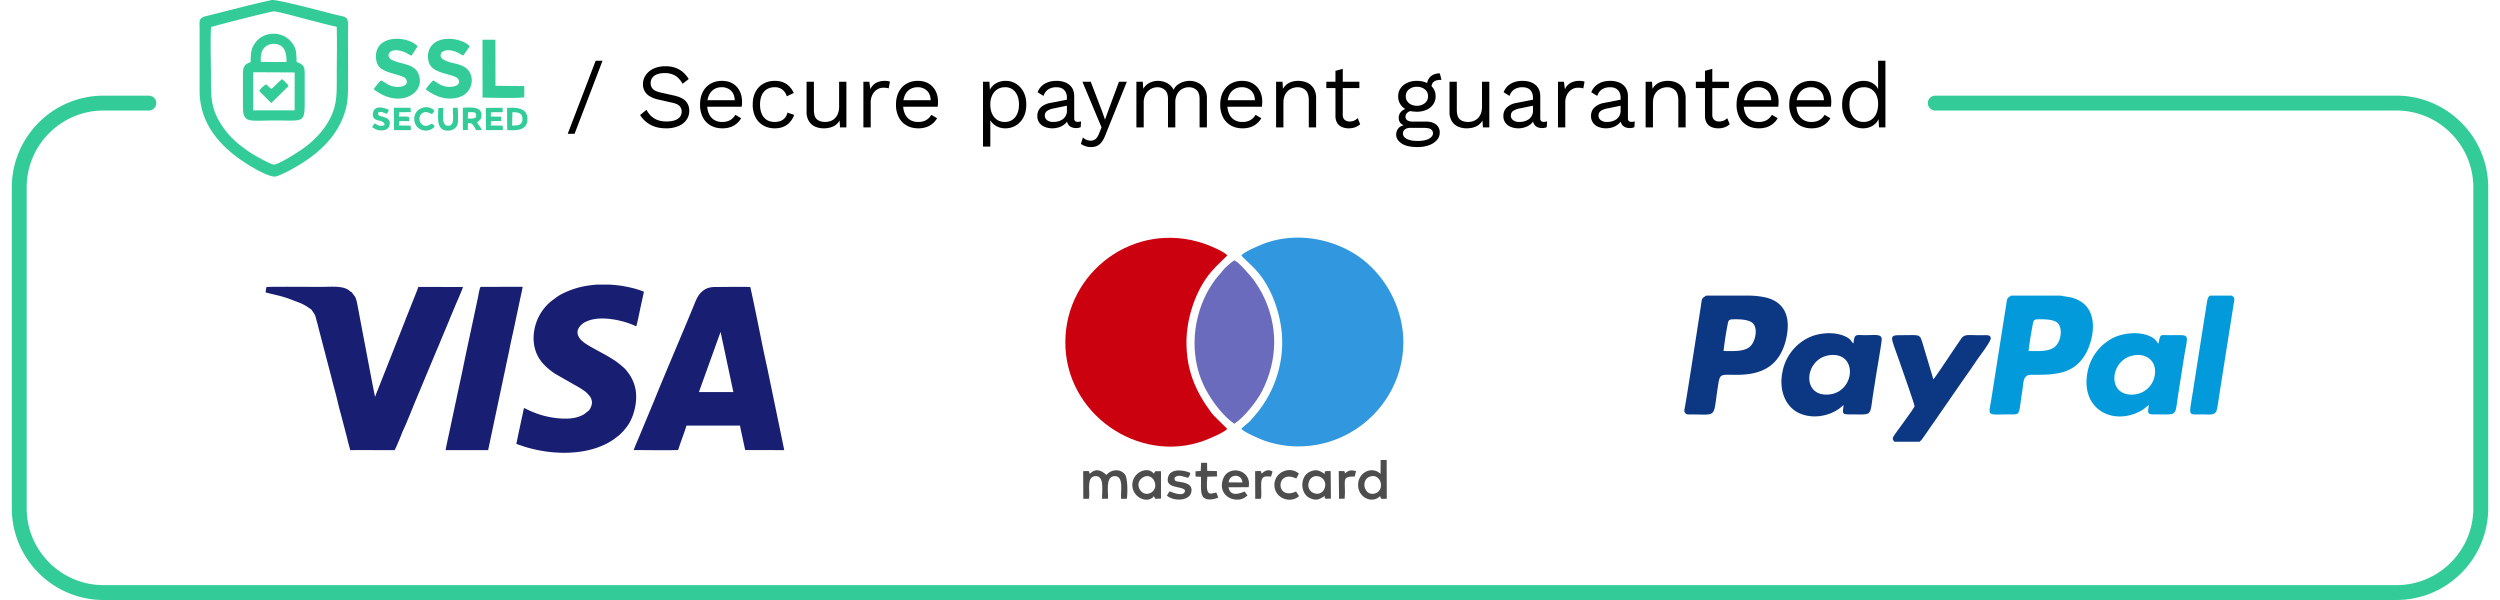
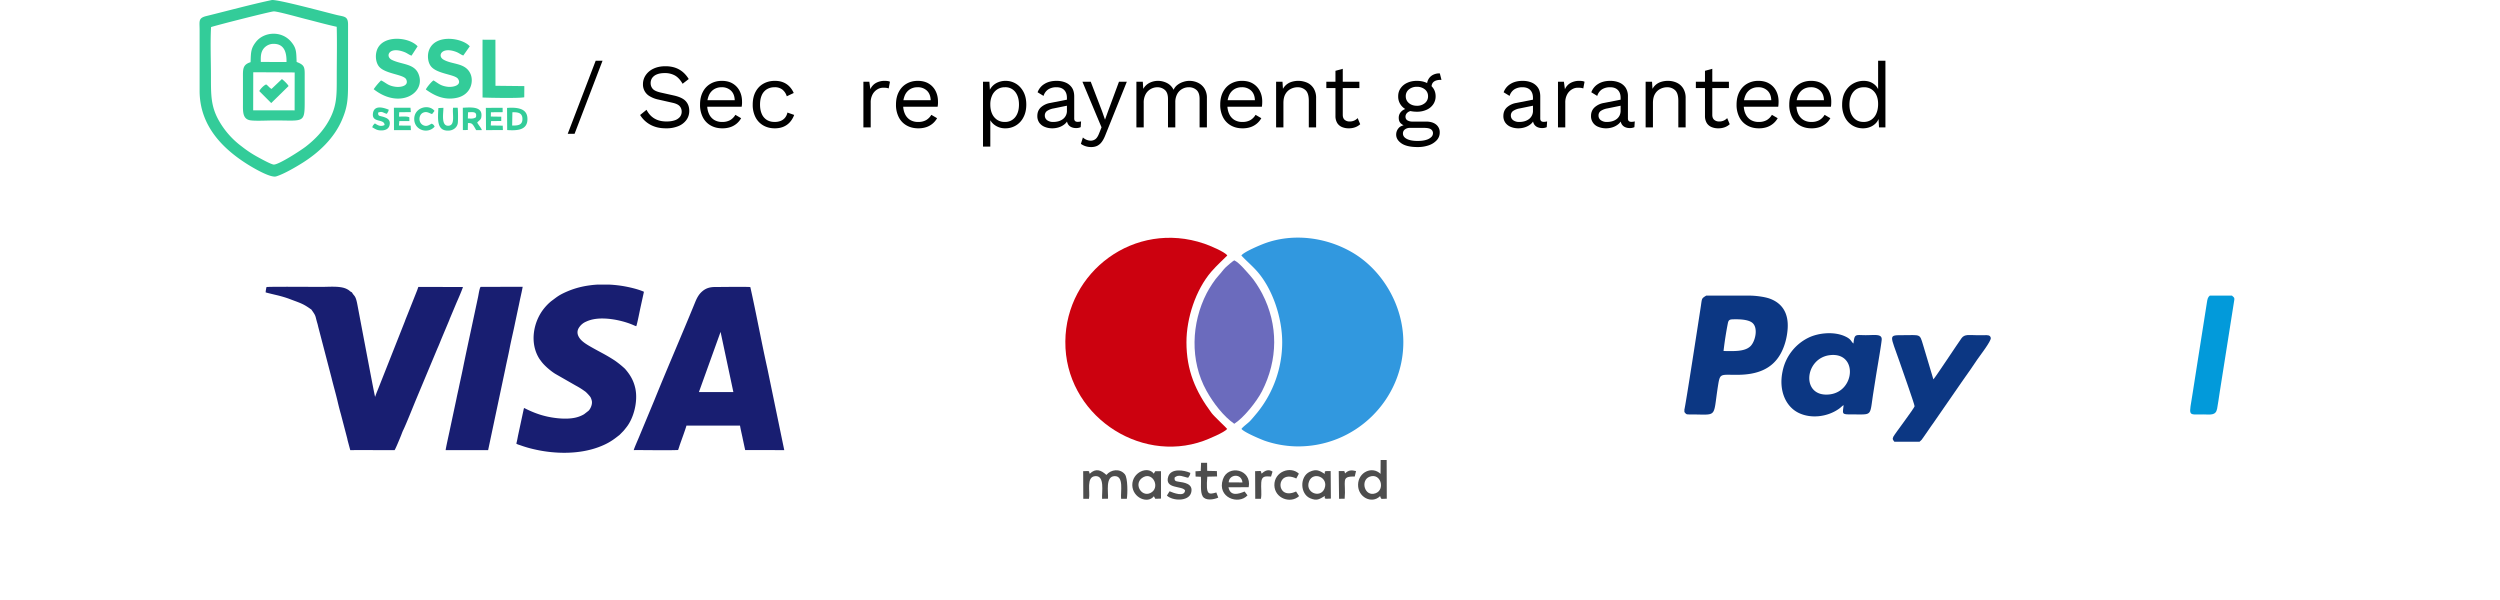
<svg xmlns="http://www.w3.org/2000/svg" xml:space="preserve" width="200" height="48" style="shape-rendering:geometricPrecision;text-rendering:geometricPrecision;image-rendering:optimizeQuality;fill-rule:evenodd;clip-rule:evenodd" viewBox="0 0 128.389 31.107">
  <defs>
    <style>.fil3{fill:#029ada}.fil4{fill:#0c3783}.fil5{fill:#181e71}.fil2{fill:#3c9}.fil9{fill:#4d4d4d}.fil1{fill:#000;fill-rule:nonzero}</style>
  </defs>
  <g id="Capa_x0020_1">
-     <path d="M99.703 5.73a.386.386 0 0 1 0-.771h23.932c1.308 0 2.496.535 3.358 1.396a4.742 4.742 0 0 1 1.396 3.358v16.64a4.742 4.742 0 0 1-1.396 3.358 4.742 4.742 0 0 1-3.358 1.396H4.754a4.742 4.742 0 0 1-3.358-1.396A4.742 4.742 0 0 1 0 26.353V9.713c0-1.308.535-2.496 1.396-3.358a4.74 4.74 0 0 1 3.358-1.396h2.37a.386.386 0 0 1 0 .771h-2.37A3.971 3.971 0 0 0 1.941 6.9a3.971 3.971 0 0 0-1.17 2.813v16.64c0 1.095.448 2.091 1.17 2.813a3.971 3.971 0 0 0 2.813 1.17h118.881a3.971 3.971 0 0 0 2.813-1.17 3.971 3.971 0 0 0 1.17-2.813V9.713a3.971 3.971 0 0 0-1.17-2.813 3.971 3.971 0 0 0-2.813-1.17H99.703z" style="fill:#3c9;fill-rule:nonzero" />
    <path class="fil1" d="m30.626 3.15-1.449 3.787h-.355l1.449-3.787z" />
    <path id="_1" class="fil1" d="M33.888 3.434c.274 0 .511.056.71.168.199.112.364.277.497.495l-.317.246c-.117-.202-.249-.345-.396-.428a1.052 1.052 0 0 0-.532-.126c-.168 0-.306.024-.414.071a.536.536 0 0 0-.24.187.475.475 0 0 0-.075.263c0 .111.034.208.104.291.069.084.208.149.416.197l.677.151c.3.067.509.167.628.301.118.134.177.3.177.499 0 .177-.05.334-.149.471a.958.958 0 0 1-.419.32 1.62 1.62 0 0 1-.634.113c-.228 0-.427-.03-.599-.092a1.408 1.408 0 0 1-.746-.599l.332-.27c.06.12.137.226.232.318a.996.996 0 0 0 .343.213c.134.05.288.075.461.075.161 0 .301-.019.419-.059a.578.578 0 0 0 .273-.175.43.43 0 0 0 .094-.282.418.418 0 0 0-.099-.272c-.066-.08-.191-.141-.374-.182l-.734-.166a1.447 1.447 0 0 1-.466-.182.695.695 0 0 1-.334-.618c0-.167.047-.321.14-.461a.98.98 0 0 1 .402-.339c.175-.085.383-.128.623-.128z" />
    <path id="_2" class="fil1" d="M36.837 6.653c-.224 0-.424-.048-.599-.146a1.014 1.014 0 0 1-.409-.424 1.392 1.392 0 0 1-.147-.66c0-.256.049-.476.147-.661a1.02 1.02 0 0 1 .402-.423c.17-.098.364-.147.582-.147.221 0 .41.047.566.142a.936.936 0 0 1 .357.386c.082.162.123.344.123.546a1.166 1.166 0 0 1-.019.266h-1.912v-.337h1.747l-.194.038c0-.227-.063-.402-.187-.525a.668.668 0 0 0-.49-.185.73.73 0 0 0-.4.107.7.7 0 0 0-.261.307 1.17 1.17 0 0 0-.092.486c0 .186.032.347.095.482a.7.7 0 0 0 .267.311.773.773 0 0 0 .414.106.809.809 0 0 0 .424-.099.773.773 0 0 0 .263-.27l.298.175a.998.998 0 0 1-.556.462 1.312 1.312 0 0 1-.419.063z" />
    <path id="_3" class="fil1" d="M39.559 4.192c.164 0 .308.025.433.076.125.05.233.123.324.217.092.095.166.207.223.336l-.36.171a.705.705 0 0 0-.23-.348.623.623 0 0 0-.4-.121.755.755 0 0 0-.407.107.68.68 0 0 0-.26.307c-.06.135-.09.296-.09.486 0 .186.03.347.09.482a.68.68 0 0 0 .26.311c.114.071.25.106.407.106a.82.82 0 0 0 .32-.057.558.558 0 0 0 .222-.165.616.616 0 0 0 .121-.265l.35.123a1.156 1.156 0 0 1-.22.374.938.938 0 0 1-.336.239c-.131.055-.28.082-.447.082-.221 0-.418-.048-.592-.146a1.028 1.028 0 0 1-.407-.424 1.392 1.392 0 0 1-.147-.66c0-.256.049-.476.147-.661.098-.184.234-.326.407-.423.174-.098.371-.147.592-.147z" />
-     <path id="_4" class="fil1" d="M42.087 6.653c-.152 0-.295-.028-.429-.085a.716.716 0 0 1-.326-.277.892.892 0 0 1-.126-.499V4.239h.379v1.453c0 .24.052.405.156.495.104.09.251.135.441.135a.777.777 0 0 0 .26-.045.624.624 0 0 0 .229-.142.67.67 0 0 0 .161-.248.976.976 0 0 0 .06-.36V4.239h.378v2.367h-.331l-.024-.36a.732.732 0 0 1-.333.31 1.172 1.172 0 0 1-.495.097z" />
    <path id="_5" class="fil1" d="M44.151 6.606V4.239h.308l.052.388a.688.688 0 0 1 .291-.326.926.926 0 0 1 .466-.109c.041 0 .086.003.135.009a.36.36 0 0 1 .125.038l-.066.346a.622.622 0 0 0-.113-.029 1.314 1.314 0 0 0-.176-.009.592.592 0 0 0-.296.085.678.678 0 0 0-.248.258.871.871 0 0 0-.099.438v1.278h-.379z" />
    <path id="_6" class="fil1" d="M46.996 6.653c-.224 0-.424-.048-.599-.146a1.014 1.014 0 0 1-.409-.424 1.392 1.392 0 0 1-.147-.66c0-.256.049-.476.147-.661.097-.184.232-.326.402-.423.17-.098.364-.147.582-.147.221 0 .41.047.566.142a.936.936 0 0 1 .357.386c.082.162.123.344.123.546a1.166 1.166 0 0 1-.019.266h-1.912v-.337h1.747l-.194.038c0-.227-.063-.402-.187-.525a.668.668 0 0 0-.49-.185.73.73 0 0 0-.4.107.7.7 0 0 0-.261.307 1.17 1.17 0 0 0-.092.486c0 .186.032.347.095.482a.7.7 0 0 0 .267.311.773.773 0 0 0 .414.106.809.809 0 0 0 .424-.099.765.765 0 0 0 .263-.27l.298.175a.998.998 0 0 1-.556.462 1.308 1.308 0 0 1-.419.063z" />
    <path id="_7" class="fil1" d="M50.352 7.6V4.239h.332l.033.578-.052-.067a.823.823 0 0 1 .482-.487.99.99 0 0 1 .379-.071c.193 0 .37.049.533.147.162.097.292.238.39.421.098.183.147.404.147.663 0 .255-.05.475-.149.66a1.032 1.032 0 0 1-.935.57.918.918 0 0 1-.514-.144.815.815 0 0 1-.314-.367l.047-.071V7.6h-.379zm1.122-1.278a.66.66 0 0 0 .547-.246c.131-.164.196-.382.196-.653 0-.272-.064-.489-.191-.654a.643.643 0 0 0-.538-.246.71.71 0 0 0-.397.111.742.742 0 0 0-.265.313 1.096 1.096 0 0 0-.095.476c0 .18.031.337.092.473a.729.729 0 0 0 .261.315.691.691 0 0 0 .39.111z" />
    <path id="_8" class="fil1" d="M54.703 5.077c0-.177-.048-.313-.142-.409-.095-.097-.229-.145-.403-.145a.768.768 0 0 0-.416.107.615.615 0 0 0-.251.343l-.308-.189a.835.835 0 0 1 .35-.429c.171-.109.382-.163.635-.163.17 0 .325.029.464.087a.738.738 0 0 1 .329.265c.08.119.12.271.12.457v1.146c0 .114.06.17.18.17.06 0 .119-.008.175-.023l-.019.298a.559.559 0 0 1-.246.047.562.562 0 0 1-.246-.052.387.387 0 0 1-.17-.158.531.531 0 0 1-.062-.268v-.047l.095.014a.633.633 0 0 1-.194.301.895.895 0 0 1-.308.17 1.112 1.112 0 0 1-.336.054c-.139 0-.268-.023-.388-.071a.638.638 0 0 1-.287-.215.584.584 0 0 1-.106-.357c0-.177.059-.323.177-.438a.957.957 0 0 1 .495-.235l.937-.184v.312l-.762.156a.876.876 0 0 0-.345.133.28.28 0 0 0-.114.237c0 .098.039.177.116.239a.52.52 0 0 0 .329.092.988.988 0 0 0 .263-.035.712.712 0 0 0 .225-.109.527.527 0 0 0 .213-.448v-.653z" />
    <path id="_9" class="fil1" d="m57.808 4.239-1.112 2.765c-.06.154-.126.277-.197.367a.654.654 0 0 1-.236.194.728.728 0 0 1-.301.059.933.933 0 0 1-.296-.045.852.852 0 0 1-.239-.121l.104-.331a.616.616 0 0 0 .412.166.404.404 0 0 0 .232-.076c.073-.051.139-.153.199-.308l.123-.308-.237-.563-.753-1.799h.431l.592 1.543.147.422.17-.469.554-1.496h.407z" />
    <path id="_10" class="fil1" d="M58.305 6.606V4.239h.332l.023.369a.782.782 0 0 1 .334-.317.965.965 0 0 1 .424-.099c.167 0 .325.038.473.113a.768.768 0 0 1 .341.351.671.671 0 0 1 .213-.263.968.968 0 0 1 .301-.151 1.015 1.015 0 0 1 .743.045.8.8 0 0 1 .338.293.9.9 0 0 1 .133.511v1.515h-.379V5.129c0-.214-.054-.369-.161-.464a.582.582 0 0 0-.397-.142.695.695 0 0 0-.346.09.665.665 0 0 0-.258.265.878.878 0 0 0-.097.431v1.297h-.379V5.129c0-.214-.054-.369-.161-.464a.582.582 0 0 0-.397-.142.706.706 0 0 0-.32.083.671.671 0 0 0-.272.263.9.9 0 0 0-.109.473v1.264h-.379z" />
    <path id="_11" class="fil1" d="M63.806 6.653c-.224 0-.424-.048-.599-.146a1.02 1.02 0 0 1-.409-.424 1.392 1.392 0 0 1-.147-.66c0-.256.049-.476.147-.661.098-.184.232-.326.402-.423a1.15 1.15 0 0 1 .582-.147c.221 0 .41.047.566.142a.936.936 0 0 1 .357.386c.083.162.124.344.124.546 0 .054-.002.103-.005.147a1.185 1.185 0 0 1-.014.119h-1.913v-.337h1.747l-.194.038c0-.227-.063-.402-.187-.525a.668.668 0 0 0-.49-.185.73.73 0 0 0-.4.107.7.7 0 0 0-.261.307 1.17 1.17 0 0 0-.092.486c0 .186.032.347.095.482a.7.7 0 0 0 .267.311.779.779 0 0 0 .415.106.808.808 0 0 0 .423-.099.765.765 0 0 0 .263-.27l.298.175a1.003 1.003 0 0 1-.556.462 1.308 1.308 0 0 1-.419.063z" />
    <path id="_12" class="fil1" d="M65.548 6.606V4.239h.331l.034.53-.062-.052a.806.806 0 0 1 .204-.305.787.787 0 0 1 .295-.168 1.17 1.17 0 0 1 .812.045c.139.065.25.163.334.296a.928.928 0 0 1 .126.506v1.515h-.379V5.224c0-.262-.056-.444-.168-.547a.588.588 0 0 0-.414-.154.785.785 0 0 0-.341.081.656.656 0 0 0-.282.26c-.074.12-.111.281-.111.483v1.259h-.379z" />
    <path id="_13" class="fil1" d="M69.004 3.567v2.386c0 .117.033.203.099.26a.38.38 0 0 0 .256.085.545.545 0 0 0 .417-.175l.132.317a.78.78 0 0 1-.258.157.957.957 0 0 1-.343.056.889.889 0 0 1-.336-.063.541.541 0 0 1-.249-.204.684.684 0 0 1-.097-.367V3.671l.379-.104zm.861.672v.327h-1.713v-.327h1.713z" />
    <path id="_14" class="fil1" d="m74.036 3.804.085.336h-.033c-.155 0-.274.031-.357.092-.084.062-.126.16-.126.296l-.232-.118a.57.57 0 0 1 .317-.533.711.711 0 0 1 .322-.073h.024zm-.719 2.499c.224 0 .399.051.525.154a.502.502 0 0 1 .189.409.58.58 0 0 1-.154.403.996.996 0 0 1-.411.263 1.73 1.73 0 0 1-.58.092c-.373 0-.651-.063-.836-.189-.184-.127-.277-.278-.277-.455 0-.126.042-.239.126-.338.083-.1.225-.156.423-.168l-.033.071a.643.643 0 0 1-.272-.145c-.074-.068-.111-.166-.111-.296 0-.129.048-.24.144-.333.096-.094.239-.151.429-.173l.251.128h-.048c-.155.015-.264.054-.329.116a.272.272 0 0 0-.097.201c0 .088.032.154.097.196a.49.49 0 0 0 .272.064h.692zm-.436 1.004c.183 0 .334-.019.452-.057a.62.62 0 0 0 .263-.147.276.276 0 0 0 .085-.194.24.24 0 0 0-.102-.203c-.068-.051-.19-.076-.367-.076h-.729a.412.412 0 0 0-.255.078.253.253 0 0 0-.104.215c0 .117.067.21.201.28.134.069.319.104.556.104zm-.033-3.115c.189 0 .357.034.504.102a.812.812 0 0 1 .343.281c.082.12.123.259.123.417a.723.723 0 0 1-.123.414.811.811 0 0 1-.343.284 1.188 1.188 0 0 1-.504.102c-.313 0-.552-.075-.72-.225a.74.74 0 0 1-.251-.575c0-.158.042-.297.126-.417a.83.83 0 0 1 .343-.281c.145-.068.312-.102.502-.102zm0 .308a.63.63 0 0 0-.412.134.441.441 0 0 0-.166.358c0 .145.056.263.166.355.11.091.248.137.412.137a.628.628 0 0 0 .412-.137.441.441 0 0 0 .165-.355.44.44 0 0 0-.165-.358.632.632 0 0 0-.412-.134z" />
-     <path id="_15" class="fil1" d="M75.418 6.653c-.151 0-.294-.028-.428-.085a.724.724 0 0 1-.327-.277.9.9 0 0 1-.125-.499V4.239h.379v1.453c0 .24.052.405.156.495.104.09.251.135.44.135a.777.777 0 0 0 .26-.045.628.628 0 0 0 .23-.142.67.67 0 0 0 .161-.248.998.998 0 0 0 .059-.36V4.239h.379v2.367h-.332l-.023-.36a.73.73 0 0 1-.334.31c-.14.065-.305.097-.495.097z" />
    <path id="_16" class="fil1" d="M78.865 5.077c0-.177-.048-.313-.142-.409-.095-.097-.229-.145-.403-.145a.768.768 0 0 0-.416.107.615.615 0 0 0-.251.343l-.308-.189a.835.835 0 0 1 .35-.429c.171-.109.382-.163.635-.163.17 0 .325.029.464.087a.738.738 0 0 1 .329.265c.08.119.12.271.12.457v1.146c0 .114.06.17.18.17.06 0 .119-.008.175-.023l-.019.298a.559.559 0 0 1-.246.047.562.562 0 0 1-.246-.052.387.387 0 0 1-.17-.158.531.531 0 0 1-.062-.268v-.047l.095.014a.633.633 0 0 1-.194.301.895.895 0 0 1-.308.17 1.112 1.112 0 0 1-.336.054c-.139 0-.268-.023-.388-.071a.638.638 0 0 1-.287-.215.584.584 0 0 1-.106-.357c0-.177.059-.323.177-.438a.957.957 0 0 1 .495-.235l.937-.184v.312l-.762.156a.876.876 0 0 0-.345.133.28.28 0 0 0-.114.237c0 .098.039.177.116.239a.52.52 0 0 0 .329.092.988.988 0 0 0 .263-.035.712.712 0 0 0 .225-.109.527.527 0 0 0 .213-.448v-.653z" />
    <path id="_17" class="fil1" d="M80.162 6.606V4.239h.307l.053.388a.688.688 0 0 1 .291-.326.923.923 0 0 1 .466-.109c.041 0 .086.003.135.009a.36.36 0 0 1 .125.038l-.066.346a.644.644 0 0 0-.113-.029 1.314 1.314 0 0 0-.176-.009.592.592 0 0 0-.296.085.678.678 0 0 0-.248.258.87.87 0 0 0-.1.438v1.278h-.378z" />
    <path id="_18" class="fil1" d="M83.409 5.077c0-.177-.047-.313-.142-.409-.094-.097-.229-.145-.402-.145a.774.774 0 0 0-.417.107.625.625 0 0 0-.251.343l-.307-.189a.835.835 0 0 1 .35-.429c.17-.109.382-.163.634-.163.171 0 .325.029.464.087a.732.732 0 0 1 .329.265.795.795 0 0 1 .121.457v1.146c0 .114.06.17.18.17.06 0 .118-.008.175-.023l-.019.298a.559.559 0 0 1-.246.047.556.556 0 0 1-.246-.052.384.384 0 0 1-.171-.158.531.531 0 0 1-.061-.268v-.047l.094.014a.618.618 0 0 1-.194.301.891.891 0 0 1-.307.17 1.112 1.112 0 0 1-.336.054c-.139 0-.269-.023-.389-.071a.584.584 0 0 1-.393-.572c0-.177.06-.323.178-.438a.95.95 0 0 1 .495-.235l.937-.184v.312l-.762.156a.881.881 0 0 0-.346.133.281.281 0 0 0-.113.237.29.29 0 0 0 .116.239.52.52 0 0 0 .329.092.98.98 0 0 0 .262-.035.692.692 0 0 0 .225-.109.507.507 0 0 0 .156-.185.57.57 0 0 0 .057-.263v-.653z" />
    <path id="_19" class="fil1" d="M84.706 6.606V4.239h.332l.033.53-.062-.052a.817.817 0 0 1 .204-.305.784.784 0 0 1 .296-.168 1.16 1.16 0 0 1 .348-.052c.17 0 .325.032.464.097.138.065.25.163.333.296a.928.928 0 0 1 .126.506v1.515h-.379V5.224c0-.262-.056-.444-.168-.547a.588.588 0 0 0-.414-.154.789.789 0 0 0-.341.081.656.656 0 0 0-.282.26c-.074.12-.111.281-.111.483v1.259h-.379z" />
    <path id="_20" class="fil1" d="M88.162 3.567v2.386c0 .117.033.203.1.26a.376.376 0 0 0 .255.085.539.539 0 0 0 .417-.175l.132.317a.78.78 0 0 1-.258.157.957.957 0 0 1-.343.056.889.889 0 0 1-.336-.063.541.541 0 0 1-.249-.204.693.693 0 0 1-.097-.367V3.671l.379-.104zm.862.672v.327H87.31v-.327h1.714z" />
    <path id="_21" class="fil1" d="M90.576 6.653c-.224 0-.423-.048-.598-.146a1.017 1.017 0 0 1-.41-.424 1.392 1.392 0 0 1-.147-.66c0-.256.049-.476.147-.661.098-.184.232-.326.402-.423a1.15 1.15 0 0 1 .583-.147c.221 0 .409.047.565.142a.932.932 0 0 1 .358.386c.082.162.123.344.123.546 0 .054-.002.103-.005.147a1.185 1.185 0 0 1-.014.119h-1.912v-.337h1.746l-.194.038c0-.227-.062-.402-.187-.525a.667.667 0 0 0-.49-.185.733.733 0 0 0-.4.107.692.692 0 0 0-.26.307 1.155 1.155 0 0 0-.092.486c0 .186.031.347.094.482.063.136.153.24.268.311a.773.773 0 0 0 .414.106.809.809 0 0 0 .424-.099.762.762 0 0 0 .262-.27l.299.175a1.015 1.015 0 0 1-.557.462 1.303 1.303 0 0 1-.419.063z" />
    <path id="_22" class="fil1" d="M93.308 6.653c-.224 0-.424-.048-.599-.146a1.014 1.014 0 0 1-.409-.424 1.392 1.392 0 0 1-.147-.66c0-.256.049-.476.147-.661.097-.184.232-.326.402-.423.17-.098.365-.147.582-.147.221 0 .41.047.566.142a.936.936 0 0 1 .357.386c.082.162.123.344.123.546 0 .054-.001.103-.004.147a1.185 1.185 0 0 1-.014.119h-1.913v-.337h1.747l-.194.038c0-.227-.063-.402-.187-.525a.668.668 0 0 0-.49-.185.73.73 0 0 0-.4.107.7.7 0 0 0-.261.307 1.17 1.17 0 0 0-.092.486c0 .186.032.347.095.482a.7.7 0 0 0 .267.311.775.775 0 0 0 .414.106.809.809 0 0 0 .424-.099.765.765 0 0 0 .263-.27l.298.175c-.06.107-.136.2-.229.279-.094.079-.202.14-.327.183a1.308 1.308 0 0 1-.419.063z" />
    <path id="_23" class="fil1" d="M95.973 6.653c-.196 0-.375-.048-.54-.146a1.046 1.046 0 0 1-.392-.424 1.392 1.392 0 0 1-.147-.66c0-.262.052-.485.156-.668.104-.183.241-.323.412-.419.17-.096.353-.144.549-.144.196 0 .365.05.509.151a.717.717 0 0 1 .286.403l-.047.033V3.15h.379v3.456h-.332l-.033-.573.052-.028a.698.698 0 0 1-.158.353.832.832 0 0 1-.308.22c-.122.05-.25.075-.386.075zm.038-.331a.687.687 0 0 0 .395-.114.732.732 0 0 0 .261-.324c.061-.14.092-.305.092-.495 0-.179-.031-.334-.092-.463a.705.705 0 0 0-.256-.299.697.697 0 0 0-.381-.104c-.24 0-.426.082-.559.246-.132.165-.198.382-.198.654 0 .271.064.489.194.653.129.164.31.246.544.246z" />
    <path class="fil2" d="M10.33 1.406c.064-.043 3.093-.814 3.253-.816.197-.003 1.369.326 1.647.395.534.134 1.098.292 1.615.404.023.857.002 1.746.002 2.608 0 .937.011 1.475-.386 2.216-.309.578-.758 1.029-1.216 1.384-.265.205-1.407.945-1.663.935-.142-.005-.73-.336-.883-.419a5.9 5.9 0 0 1-.779-.521 4.32 4.32 0 0 1-1.212-1.389c-.385-.711-.383-1.283-.383-2.206.001-.834-.04-1.77.005-2.591zM13.473.003c-1.119.24-2.256.551-3.387.829-.43.106-.349.271-.349.715v3.175c.006 1.817 1.221 3.008 2.51 3.813.221.138 1.158.702 1.46.61.406-.123 1.051-.504 1.377-.71.853-.539 1.621-1.269 2.028-2.206.272-.628.32-1.027.32-1.809l.001-3.145c.001-.439-.191-.404-.576-.496-.467-.112-3.12-.832-3.384-.776z" />
    <path class="fil2" d="m12.518 3.745 2.148.011-.003 1.966-2.149-.001.004-1.976zm.393-.534c-.011-.282-.001-.495.138-.683a.657.657 0 0 1 .531-.255c.529.003.674.417.662.943l-1.331-.005zm-.532.013c-.425.133-.396.37-.395.863v1.27c0 .412-.031.818.388.882.28.042.92.005 1.239.005 1.498 0 1.574.167 1.574-.947v-1.27c.001-.533.025-.644-.418-.815-.021-.522-.005-.714-.289-1.05-.496-.587-1.414-.521-1.831.024-.258.336-.249.532-.268 1.038zM19.144 4.17a3.058 3.058 0 0 0-.382.455c1.357 1.07 2.745.185 2.316-.807-.229-.529-.875-.467-1.375-.714-.356-.176-.159-.716.65-.405.149.057.239.144.371.186l.315-.484c-.452-.496-1.828-.61-2.11.201-.097.28-.059.635.103.841.312.395 1.291.41 1.415.672.158.332-.273.424-.564.383-.397-.056-.473-.207-.739-.328zM21.865 4.17c-.096.048-.363.37-.398.471.388.275.919.584 1.619.427.718-.162.887-.856.678-1.274-.275-.549-.932-.438-1.385-.704-.334-.196-.089-.687.669-.396.136.052.243.146.36.184l.336-.477c-.376-.435-1.776-.662-2.108.187-.108.276-.067.647.094.849.319.404 1.246.413 1.404.652.223.337-.269.444-.535.41-.381-.047-.486-.183-.734-.329zM24.404 2.576l.002 2.479c.351.017 1.901.047 2.162-.012l.004-.579-1.496-.017-.003-2.386-.667-.003-.002.518z" />
    <path class="fil2" d="M13.465 4.611c-.121-.069-.171-.164-.278-.233-.126.047-.307.24-.356.344l.618.621.901-.882c-.058-.11-.246-.287-.346-.362l-.539.512zM23.654 5.82c.261-.008.477-.047.41.257-.116.087-.238.074-.42.065l.01-.322zm.475.535c.021-.028.013-.018.044-.049l.096-.088a.253.253 0 0 0 .076-.168c.079-.559-.576-.481-.962-.464l.003 1.158.255-.004.007-.361c.221-.002.238.034.427.368l.297-.002c-.046-.134-.171-.251-.243-.39zM25.953 5.82c.302-.01.523.037.521.354-.003.316-.238.341-.533.333l.012-.687zm-.27.923c.476.03 1.072.032 1.05-.598-.011-.336-.205-.617-1.057-.55l.007 1.148zM20.084 5.819l.604-.007-.018-.228h-.859l.004 1.162h.877l-.013-.233-.607-.004.019-.232h.522l-.002-.194c-.114-.065-.394-.035-.535-.037l.008-.227zM24.84 5.82l.609-.005-.003-.227-.869.004.009 1.155.875-.005-.009-.227-.62-.009.014-.227.529-.007.001-.222-.541-.008zM22.115 5.602c-.025.565-.103 1.196.534 1.17.236-.01.43-.159.471-.37.021-.11.019-.705-.004-.816l-.236-.001c-.058.291.141.934-.259.935-.369 0-.244-.643-.244-.931l-.262.013zM19.445 5.901c.04-.072.08-.11.098-.214-.173-.067-.752-.303-.819.191-.069.513.594.258.602.605-.207.1-.341.016-.503-.085-.069.076-.106.093-.134.205.163.083.249.173.517.158.197-.011.339-.099.379-.268.053-.229-.061-.334-.214-.396-.295-.12-.383-.032-.379-.259.233-.087.247.017.453.063zM21.916 5.75c-.299-.382-1.081-.176-1.051.454.027.552.708.758 1.056.363-.036-.087-.064-.108-.146-.157-.131.059-.238.163-.419.093-.297-.114-.285-.566-.012-.669.19-.071.303.042.446.079l.126-.163z" />
-     <path class="fil3" d="M106.239 15.326h-2.582c-.187.122-.201.102-.244.387-.027.179-.059.372-.088.557l-.694 4.405c-.152.939-.263.81.91.811.643 0 .486.07.697-1.248.066-.414.015-.804.461-.806 1.072-.006 2.148.042 2.795-1.044.412-.691.743-2.172-.254-2.772a1.782 1.782 0 0 0-.457-.19c-.132-.036-.465-.069-.544-.1zm-1.675 2.873c.515 0 1.069.053 1.396-.254.285-.267.385-.951.094-1.21-.211-.189-.735-.19-1.043-.178-.15.006-.196.054-.222.194-.078.418-.191 1.034-.225 1.448z" />
    <path class="fil4" d="M86.716 21.226v.137c.102.115.082.124.289.124 1.461-.004 1.184.231 1.449-1.461.112-.71.112-.584 1.048-.594.939-.01 1.751-.271 2.205-1.098.198-.359.33-.815.362-1.292.053-.787-.267-1.315-.922-1.557-.28-.102-.763-.159-1.06-.159h-2.24c-.253.159-.214.13-.283.581-.095.617-.802 5.22-.848 5.319zm2.029-3.027c.496 0 1.087.05 1.396-.251.25-.243.418-.954.093-1.215-.227-.183-.731-.189-1.045-.176-.145.007-.193.063-.219.197a18.288 18.288 0 0 0-.225 1.445zM94.97 21.007c-.049.488-.133.479.526.479.982 0 .824.096 1.013-1.112l.146-.925c.061-.378.265-1.547.29-1.831.028-.324-.358-.241-.825-.241-.527 0-.586-.098-.639.434l-.042-.039c-.102-.111-.098-.192-.372-.324-.578-.277-1.402-.195-1.929.065a2.482 2.482 0 0 0-1.333 1.743c-.209.988.162 1.818.825 2.146.653.322 1.517.211 2.108-.215.127-.092.146-.139.232-.18zm-.702-2.595c-1.345.152-1.519 2.211-.021 2.036 1.333-.157 1.458-2.198.021-2.036z" />
-     <path class="fil3" d="M110.79 21.003c-.054.503-.105.483.529.483.989 0 .819.091 1.013-1.136l.288-1.825c.204-1.273.362-1.148-.7-1.148-.617 0-.498-.083-.629.439-.122-.121-.098-.207-.389-.358-.556-.29-1.411-.203-1.928.046a2.5 2.5 0 0 0-1.35 1.75c-.4 1.909 1.235 2.826 2.702 2.077.271-.139.369-.283.464-.328zm-.701-2.591c-1.345.148-1.527 2.212-.022 2.036a1.183 1.183 0 0 0 1.04-1.029c.092-.655-.374-1.079-1.018-1.007z" />
    <path class="fil4" d="M97.603 22.903h1.303c.136-.135.083-.049.216-.252.061-.094.118-.163.183-.263.121-.184.25-.358.375-.539l1.485-2.147c.248-.345.505-.717.738-1.067.117-.174.731-.96.697-1.118-.034-.158-.176-.141-.329-.14h-.446c-.322 0-.583-.062-.738.152-.186.255-1.367 2.051-1.463 2.139l-.539-1.802c-.174-.578-.128-.489-1.048-.489-.779 0-.643-.01-.169 1.37.093.271.781 2.214.781 2.31 0 .095-1.017 1.423-1.1 1.582-.066.129-.012.175.054.264z" />
    <path class="fil3" d="M115.105 15.326h-1.149c-.107.082-.126.193-.152.367l-.468 2.969c-.089.559-.18 1.127-.265 1.691-.193 1.269-.292 1.133.543 1.133.361 0 .651.075.721-.295.052-.275.088-.567.133-.848l.669-4.234c.022-.141.042-.28.067-.423.042-.246.046-.232-.099-.36z" />
    <path class="fil5" d="M32.245 23.336c.687-.007 1.653.021 2.298-.005.043-.107.066-.202.105-.31.08-.226.283-.778.33-.957h2.777c.032.2.088.427.131.631.02.106.045.21.067.319l.063.294c.002.002.004.008.004.013.002.002.002.008.004.013l2.024.002-.873-4.221c-.31-1.386-.577-2.857-.886-4.232-.297-.024-1.405-.002-1.8-.004-.271 0-.485.049-.687.222-.173.146-.274.327-.365.547-.692 1.699-1.444 3.419-2.127 5.109l-.802 1.928c-.048.118-.248.567-.263.651zm3.378-3.008h1.787l-.664-3.121-1.123 3.121zM13.205 14.883a1.567 1.567 0 0 0-.045.274c.021.015.537.136.627.157.192.048.423.114.604.183l.278.104c.362.134.504.194.815.416.086.06.034.015.071.067.237.33.166.282.291.694.017.058.026.101.039.159l.692 2.654c.101.416.224.828.321 1.25.043.184.108.442.161.624l.326 1.246c.015.056.019.099.034.15l.128.477c.748-.011 1.541.004 2.298 0 .049-.06.28-.623.34-.772.035-.09.069-.19.112-.274.14-.286.501-1.19.66-1.576l1.108-2.649c.078-.168.151-.36.222-.532l.388-.923c.017-.039.028-.084.052-.134l.332-.791c.071-.157.308-.705.33-.808l-2.311-.002c-.022.051-.043.127-.067.185l-.496 1.248c-.045.114-.097.235-.138.354l-1.405 3.554a4.48 4.48 0 0 0-.136.358c-.03-.066-.528-2.731-.574-2.959l-.338-1.785c-.093-.516-.166-.47-.259-.623-.054-.091-.021-.035-.099-.089-.062-.043-.075-.075-.211-.142-.332-.162-.891-.104-1.317-.104-.322 0-2.736-.019-2.833.009zM26.564 21.152l-.011.019-.006.009-.002.011-.289 1.345c-.022.099-.069.388-.101.457.047.049.148.069.213.093.252.09.47.153.729.211 1.073.248 2.304.259 3.309-.11.416-.153.685-.31.998-.558.101-.08.065-.039.174-.151.175-.177.136-.136.296-.337.36-.457.599-1.312.453-2.004-.091-.416-.272-.714-.539-1.02a4.9 4.9 0 0 0-.529-.427c-.489-.317-.72-.412-1.207-.69-.207-.118-.481-.274-.619-.474-.131-.19-.144-.384-.006-.571a.81.81 0 0 1 .351-.281c.154-.073.319-.116.49-.14.519-.071 1.162.041 1.651.203.08.026.157.056.224.082.071.028.164.075.231.093.037-.056.177-.766.203-.891l.196-.894c-.261-.119-.645-.214-.959-.274a6.126 6.126 0 0 0-.826-.097l-.587-.002c-.241.01-.51.045-.743.09a4.362 4.362 0 0 0-.85.261c-.454.196-.521.274-.853.518a2.658 2.658 0 0 0-.406.426c-.521.694-.696 1.738-.213 2.527.035.056.078.11.116.162.16.219.49.5.725.644l1.058.606c.201.108.326.19.503.317.047.034.224.22.265.289.03.051.06.144.071.204.03.188-.084.414-.173.498l-.233.181a1.53 1.53 0 0 1-.394.162c-.302.08-.679.078-1.02.039-.657-.073-1.168-.259-1.69-.526zM22.494 23.338h2.201l.895-4.23c.067-.338.155-.7.222-1.056.075-.397.2-.903.28-1.309l.17-.802c.039-.168.072-.355.11-.519.039-.177.08-.356.115-.552l-2.173.002c-.059.017-.119.429-.136.507l-.339 1.591c-.14.653-.306 1.416-.448 2.121-.073.36-.149.69-.224 1.054-.037.168-.08.358-.115.535l-.338 1.586c-.032.16-.222 1.001-.22 1.072z" />
    <path d="M63.012 22.239c-.023-.045-.669-.641-.808-.825-.836-1.125-1.304-2.212-1.304-3.672 0-1.248.479-2.713 1.287-3.655.245-.29.78-.785.83-.841-.117-.19-.958-.535-1.192-.613-3.616-1.237-7.177 1.46-7.204 5.07-.034 3.761 3.805 6.363 7.165 5.154.262-.095 1.075-.434 1.226-.618z" style="fill:#cc010f" />
    <path d="M63.747 13.246c.245.267.552.524.814.819.819.93 1.303 2.429 1.303 3.677a5.81 5.81 0 0 1-1.292 3.65c-.112.134-.262.317-.379.44-.1.106-.396.318-.44.407.15.178.941.512 1.192.607a5.38 5.38 0 0 0 1.577.295c3.12.095 5.644-2.429 5.622-5.438-.011-1.866-1.081-3.722-2.691-4.641-1.349-.769-3.026-.981-4.491-.446-.24.089-1.092.446-1.215.63z" style="fill:#3198df" />
    <path d="M63.379 21.971c.48-.301 1.154-1.136 1.438-1.688.83-1.627.852-3.432.011-5.059-.145-.279-.423-.724-.63-.942-.161-.173-.551-.663-.819-.785-.078.039-.356.278-.434.351-.145.139-.229.278-.362.418-.212.222-.491.657-.635.936-.797 1.548-.875 3.499-.012 5.053.351.635.886 1.332 1.443 1.716z" style="fill:#6b6bbd" />
    <path class="fil9" d="M55.846 25.86c.073-.367-.161-1.142.329-1.175.502-.034.329.813.351 1.175l.307-.005c.022-.351-.145-1.154.339-1.17.502-.017.301.813.34 1.175h.296c.044-.25.055-1.075-.101-1.27-.256-.312-.718-.256-.958.033-.273-.25-.552-.367-.864-.061-.072-.145.073-.15-.34-.134l.006 1.432h.295zM70.4 24.713c.579-.212.813.668.312.858-.58.217-.814-.675-.312-.858zm.563-.145c-.435-.424-1.154-.09-1.165.557-.017.652.713 1.025 1.142.596.05.112 0 .056.073.145l.273-.011-.006-2.006h-.312l-.005.719zM58.682 24.729c.502-.25.87.574.351.83-.49.24-.919-.54-.351-.83zm.524-.172c-.301-.418-1.125-.078-1.114.601.017.652.802.981 1.12.569l.072.133.296-.011v-1.421h-.296l-.078.129zM68.054 25.337c-.217.518-1.036.206-.791-.396.217-.518 1.031-.189.791.396zm.017-.769c-.279-.167-.429-.273-.786-.106-.518.25-.501 1.142.028 1.37.357.151.479.045.758-.117.011.145-.067.156.317.134l-.011-1.426c-.373-.006-.295 0-.306.145zM63.09 25.008c.016-.424.668-.49.713.005l-.713-.005zm1.036.251c.184-.936-1.081-1.193-1.337-.407-.318.953.819 1.337 1.276.83l-.151-.2c-.312.133-.741.267-.835-.218l1.047-.005zM60.989 24.768c.067-.1.1-.133.112-.25-.324-.151-.998-.251-1.143.183-.217.669.73.468.87.725-.023.356-.608.128-.803.044l-.139.223c.29.279 1.114.318 1.254-.139.144-.496-.402-.541-.647-.58-.167-.027-.217-.044-.211-.206.2-.217.495-.028.707 0zM61.374 24.707l.273.011c.033.29-.051.769.094 1.014.145.24.569.173.808.067l-.1-.267c-.401.111-.552.161-.468-.819l.507-.012-.011-.278-.502-.011-.005-.418h-.312l-.017.423-.273.017.006.273zM66.728 24.557c-.435-.413-1.281-.106-1.27.601.016.686.841.97 1.281.563l-.156-.24c-1.086.507-1.075-1.186.011-.674l.134-.25zM65.363 24.451c-.201-.145-.407-.05-.563.106-.083-.151.084-.145-.34-.129l.006 1.432h.295c.05-.273-.005-.568.017-.847.022-.351.223-.323.507-.306l.078-.256zM69.692 24.423c-.228-.061-.395-.056-.568.122l-.039-.122h-.29l.017 1.437.29-.005c.083-.903-.229-1.17.523-1.148l.067-.284z" />
  </g>
</svg>